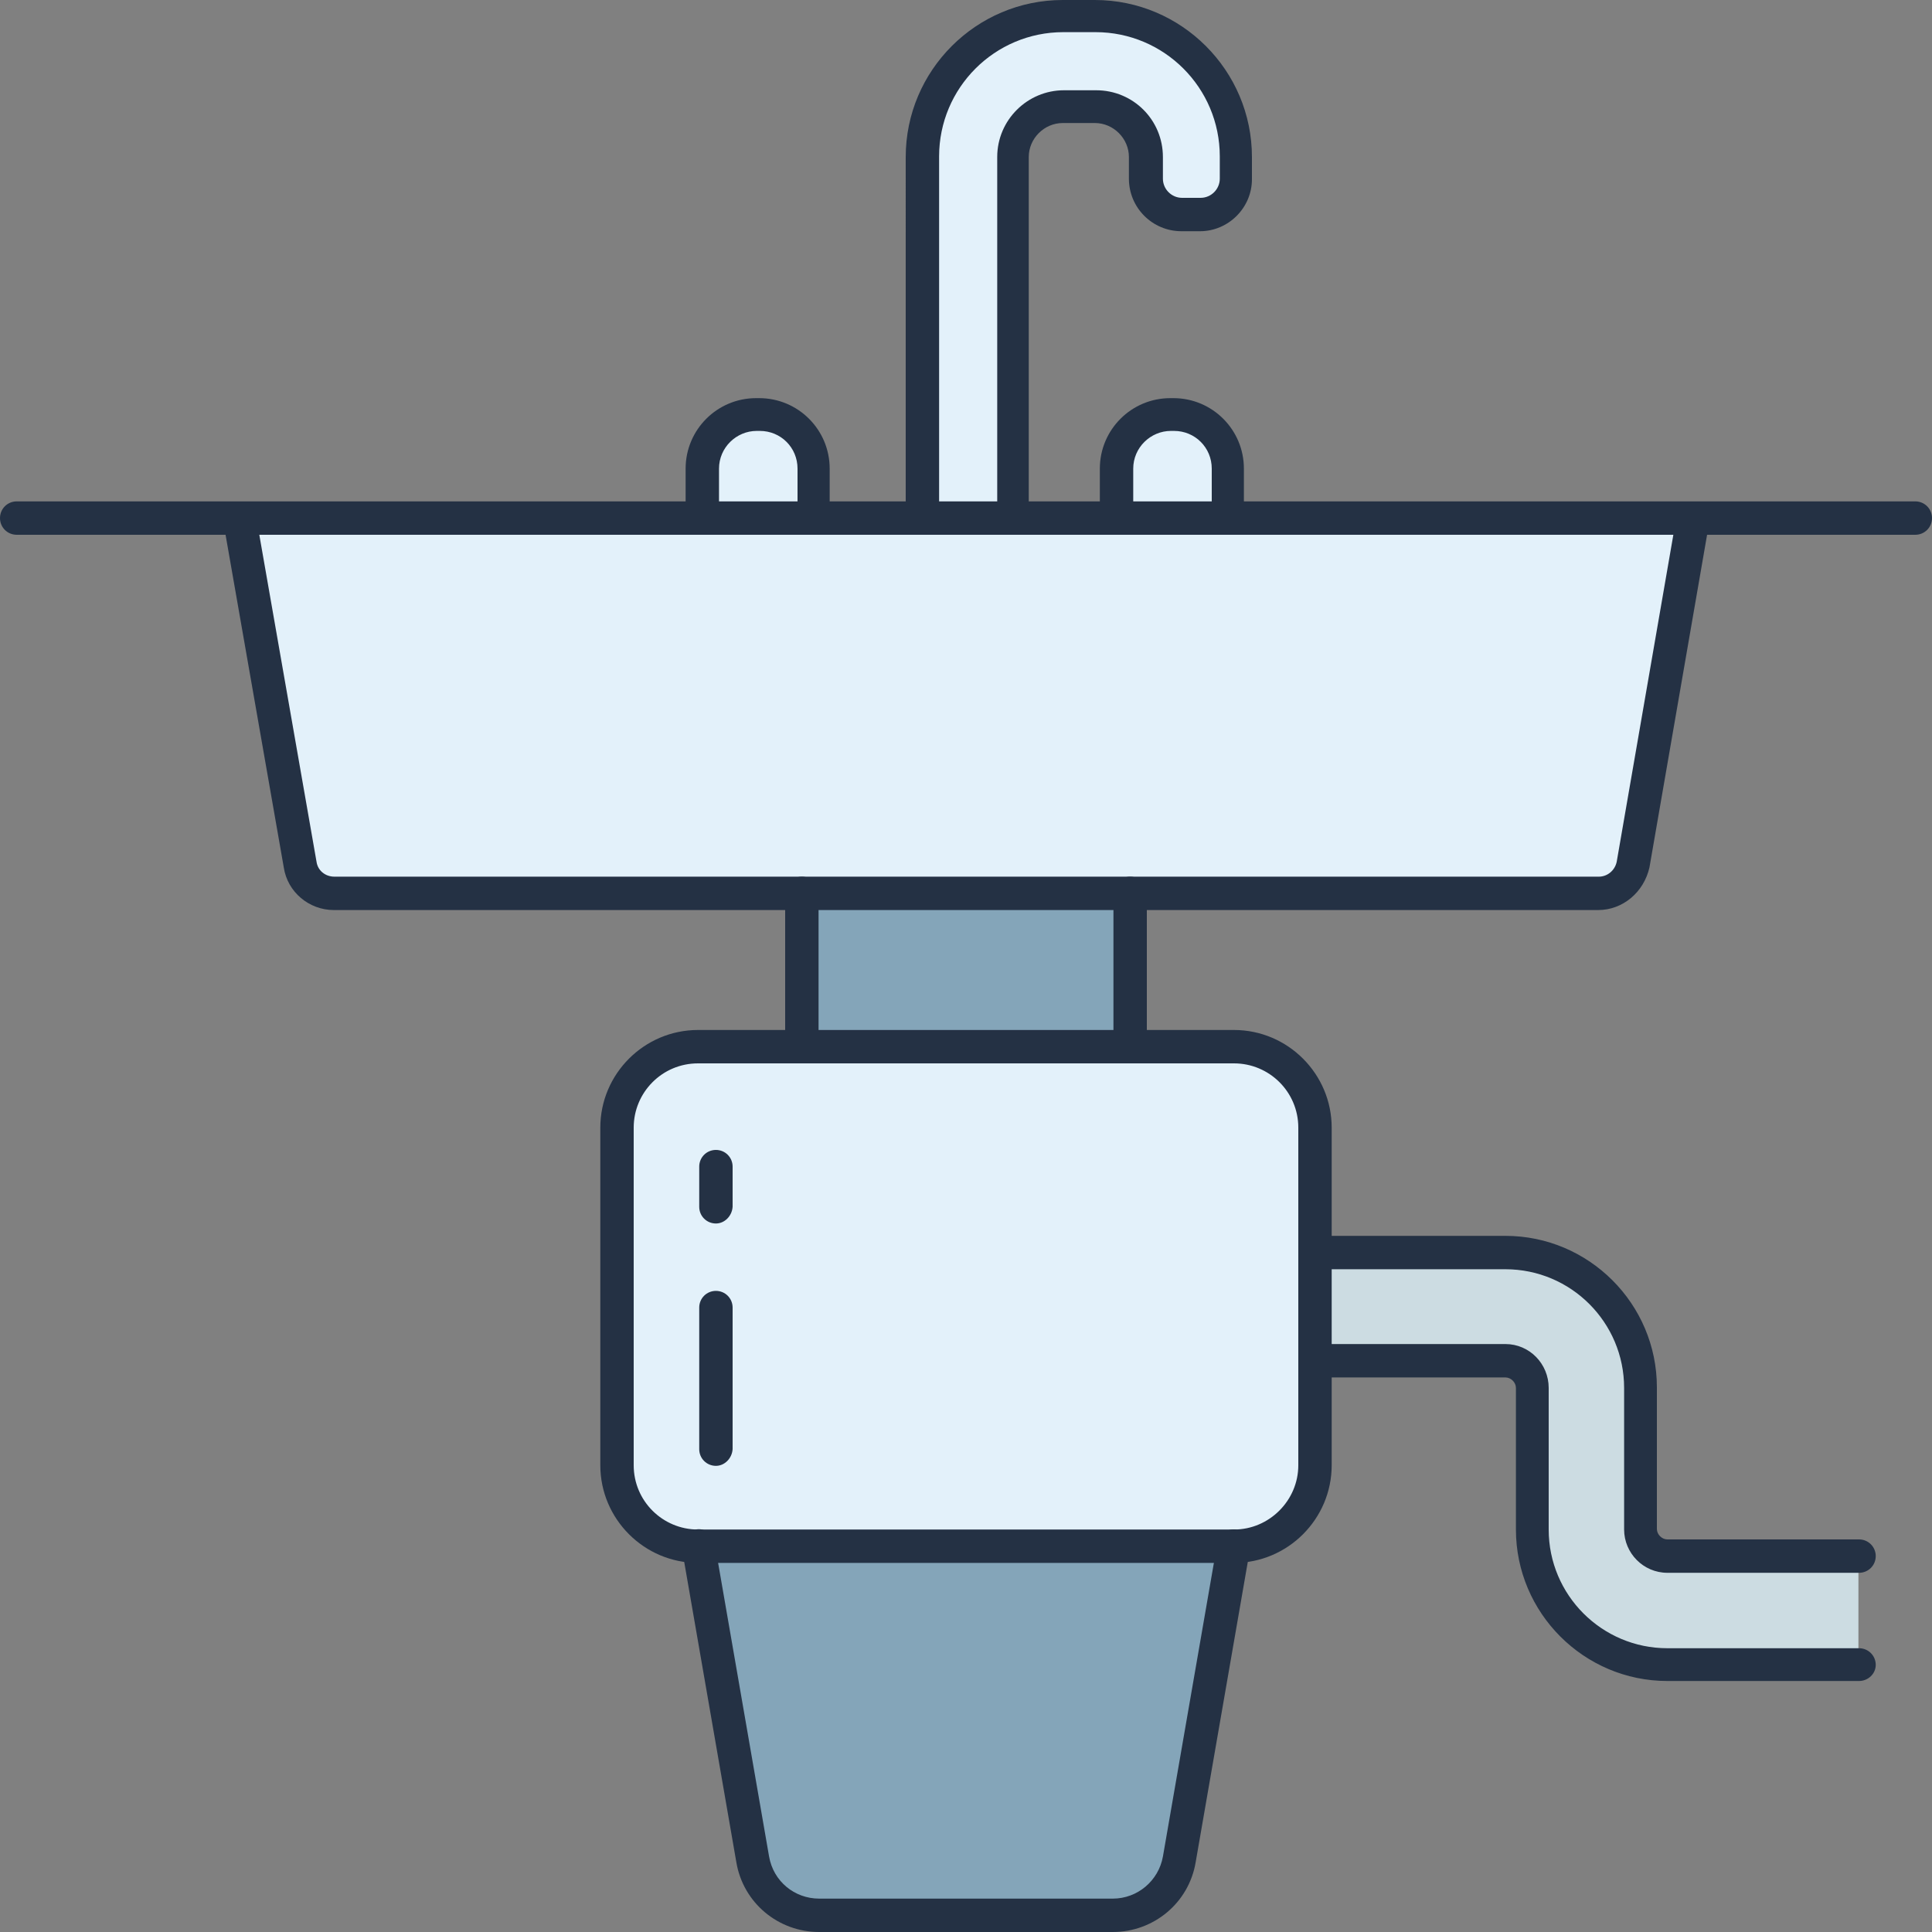
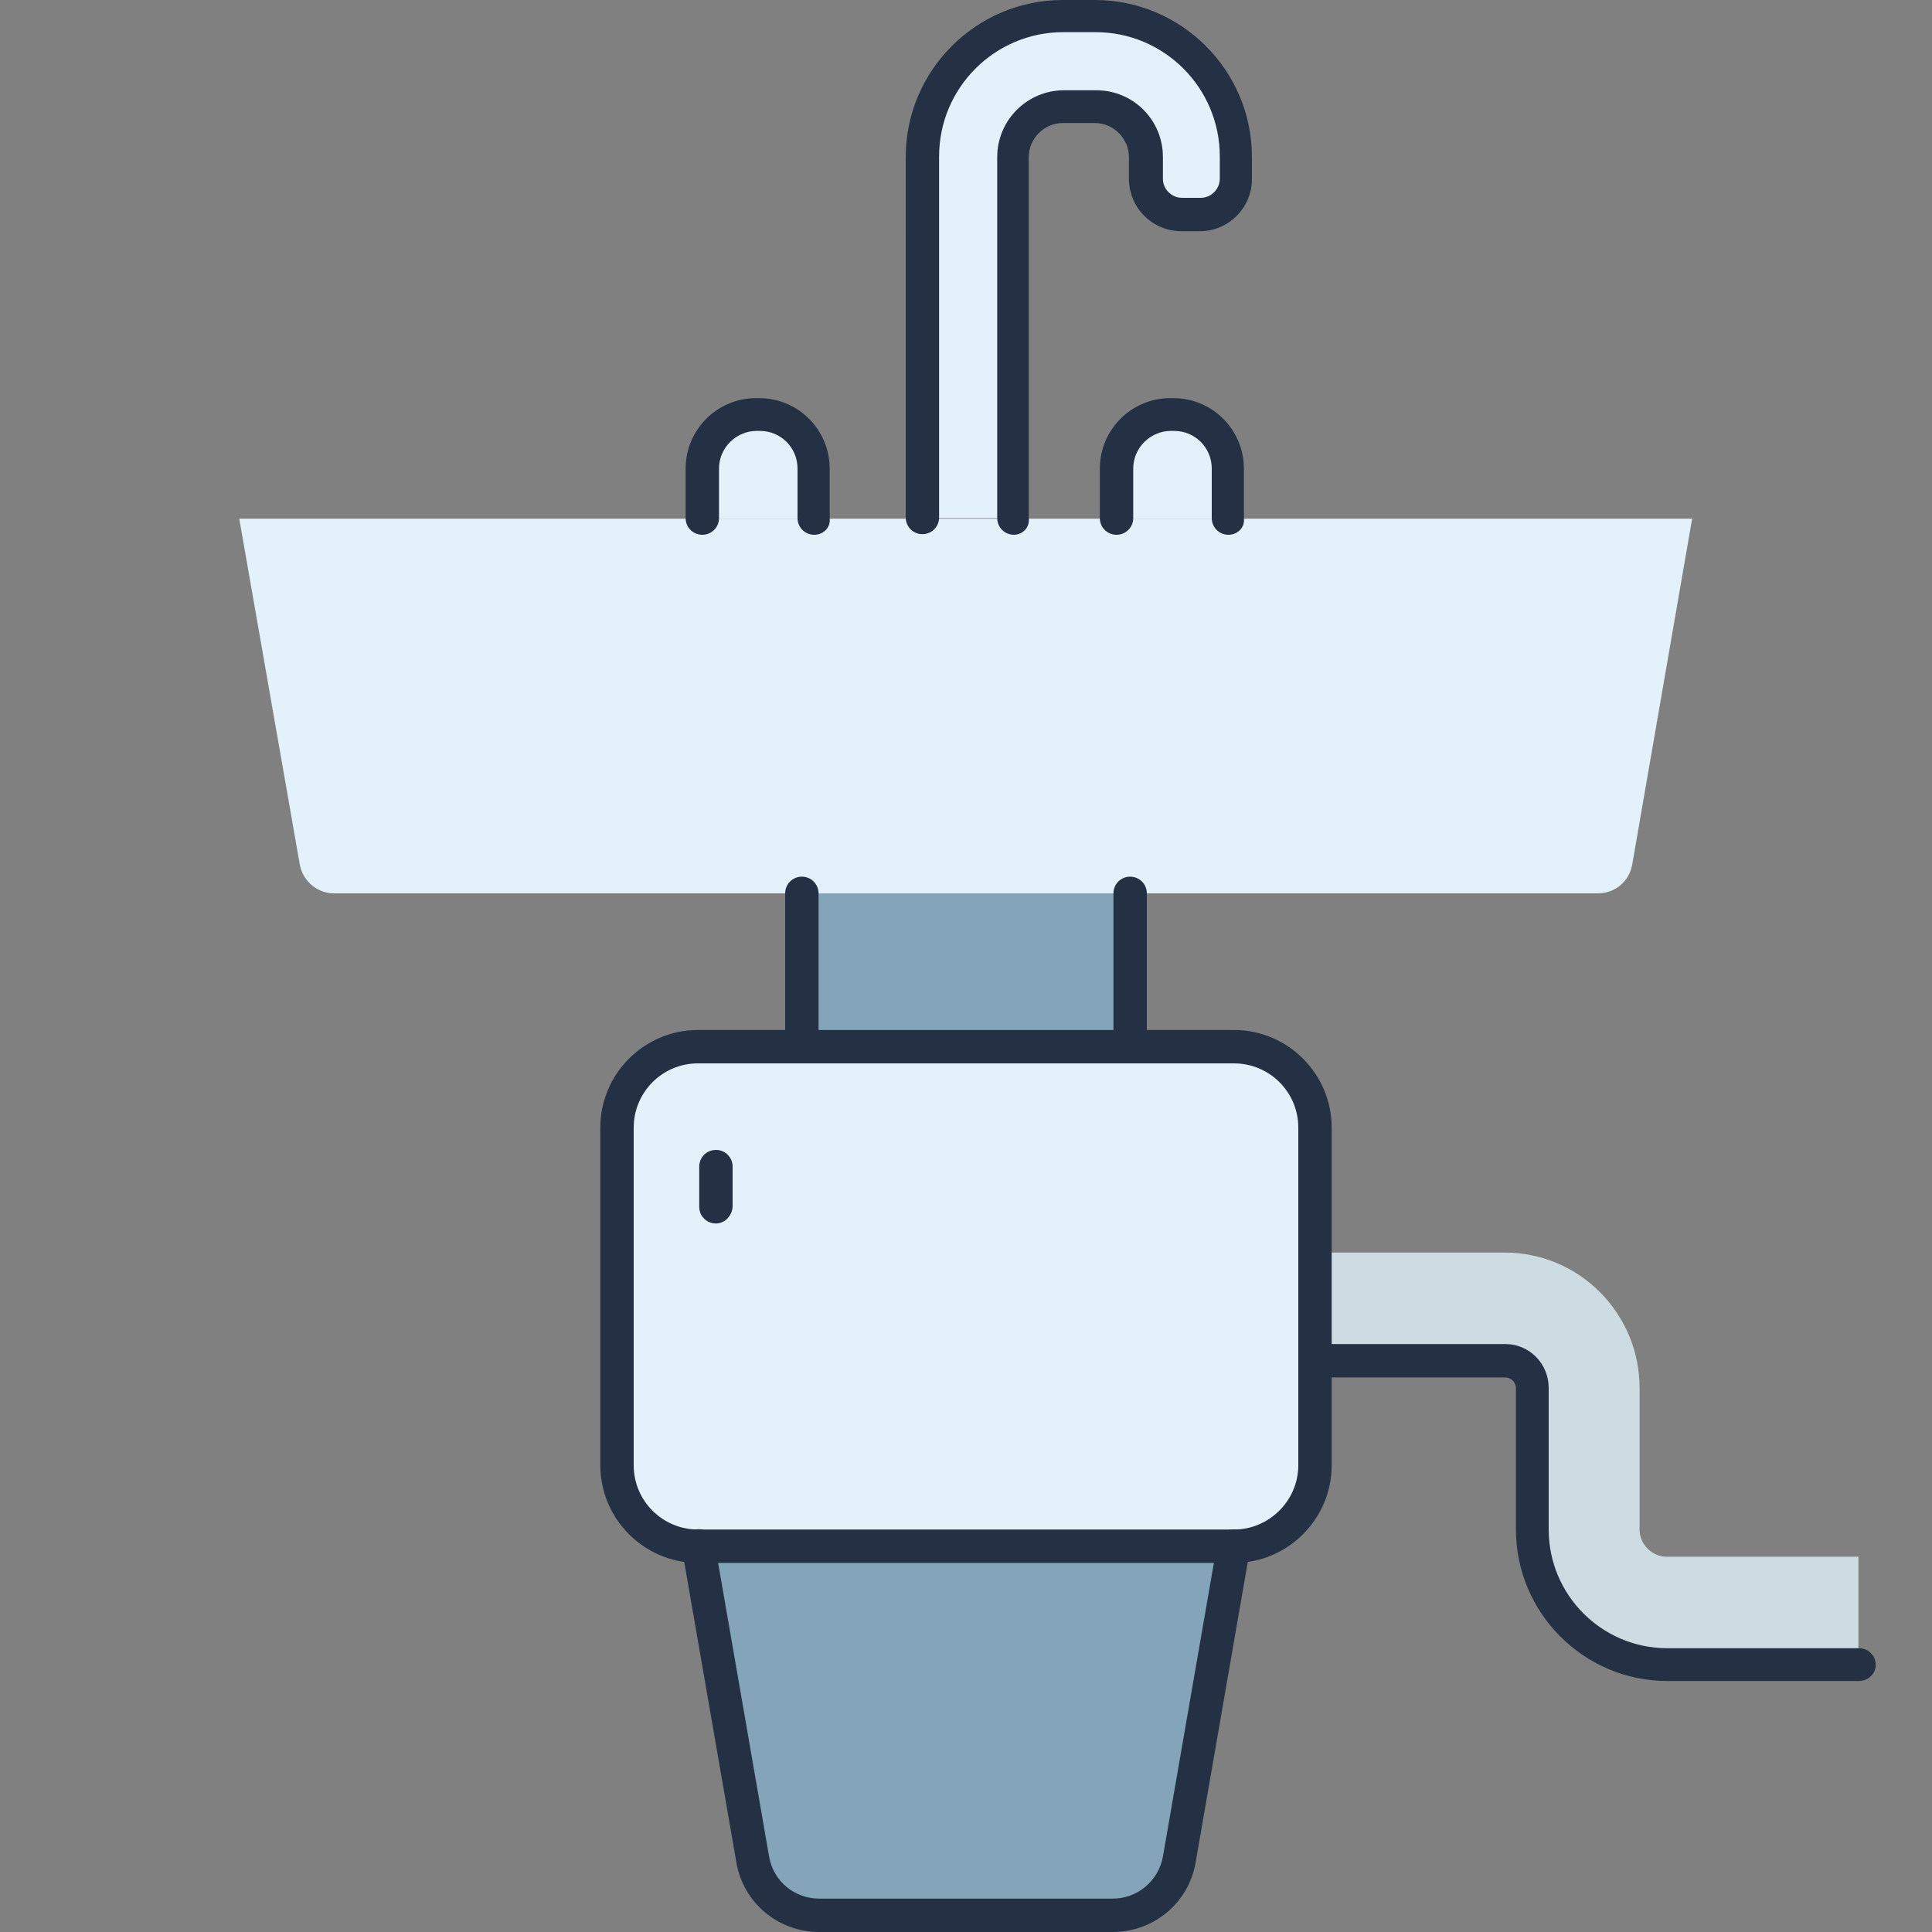
<svg xmlns="http://www.w3.org/2000/svg" version="1.1" id="Layer_1" x="0px" y="0px" viewBox="0 0 312.5 312.5" style="enable-background:new 0 0 312.5 312.5;" xml:space="preserve">
  <rect x="0" y="0" width="312.5" height="312.5" fill="#808080" stroke="none" />
  <style type="text/css">
	.st0{fill:#E3F1FA;}
	.st1{fill:#CCDCE2;}
	.st2{fill:#84A5B9;}
	.st3{fill:#243144;}
</style>
  <g id="Слой_x0020_1">
    <g id="_2162202001808">
      <path class="st0" d="M212.7,220.1V237c0,7.2-5.9,13.1-13.1,13.1h-86.7c-7.2,0-13.1-5.9-13.1-13.1v-54.6c0-7.2,5.9-13.1,13.1-13.1    h86.7c7.2,0,13.1,5.9,13.1,13.1V220.1z" />
      <path class="st0" d="M182.8,144.5H54c-2.7,0-5-2-5.5-4.6l-9.8-56h235l-9.7,56c-0.5,2.7-2.8,4.6-5.5,4.6H182.8z" />
      <path class="st1" d="M247.8,247.4v-22.9c0-2.4-2-4.4-4.4-4.4h-30.8v-17.5h30.8c12,0,21.8,9.8,21.8,21.9v22.9c0,2.4,2,4.4,4.4,4.4    h31v17.5h-31C257.6,269.2,247.8,259.4,247.8,247.4L247.8,247.4z" />
      <path class="st0" d="M198.7,75.9v8h-18v-8c0-4.8,3.9-8.7,8.7-8.7h0.5C194.8,67.1,198.7,71,198.7,75.9L198.7,75.9z" />
      <path class="st0" d="M131.7,75.9v8h-18v-8c0-4.8,3.9-8.7,8.7-8.7h0.5C127.8,67.1,131.7,71,131.7,75.9L131.7,75.9z" />
      <path class="st0" d="M200.1,25.4V29c0,3.2-2.6,5.7-5.7,5.7h-3c-3.2,0-5.8-2.6-5.8-5.8v-3.5c0-4.5-3.7-8.2-8.2-8.2h-5.2    c-4.5,0-8.2,3.7-8.2,8.2v58.4h-14.6V25.4c0-12.5,10.2-22.7,22.8-22.7h5.2C189.8,2.7,200.1,12.9,200.1,25.4z" />
      <polygon class="st2" points="129.7,169.3 182.8,169.3 182.8,144.5 129.7,144.5   " />
      <path class="st2" d="M199.6,250.1l-8.8,50.7c-0.9,5.2-5.5,9.1-10.8,9.1h-47.5c-5.3,0-9.9-3.8-10.8-9.1l-8.8-50.7H199.6    L199.6,250.1z" />
      <path class="st3" d="M164,86.5c-1.5,0-2.7-1.2-2.7-2.7V25.4c0-6,4.9-10.8,10.8-10.8h5.2c6,0,10.8,4.8,10.8,10.8v3.5    c0,1.7,1.4,3.1,3.1,3.1h3c1.7,0,3.1-1.4,3.1-3.1v-3.6c0-11.1-9-20.1-20.1-20.1h-5.2c-11.1,0-20.1,9-20.1,20.1v58.4    c0,1.5-1.2,2.7-2.7,2.7c-1.5,0-2.7-1.2-2.7-2.7V25.4c0-14,11.4-25.4,25.4-25.4h5.2c14,0,25.4,11.4,25.4,25.4V29    c0,4.6-3.8,8.4-8.4,8.4h-3c-4.7,0-8.5-3.8-8.5-8.5v-3.5c0-3-2.5-5.5-5.5-5.5h-5.2c-3,0-5.5,2.5-5.5,5.5v58.4    C166.6,85.3,165.4,86.5,164,86.5L164,86.5z" />
-       <path class="st3" d="M309.8,86.5H2.7c-1.5,0-2.7-1.2-2.7-2.7c0-1.5,1.2-2.7,2.7-2.7h307.1c1.5,0,2.7,1.2,2.7,2.7    C312.5,85.3,311.3,86.5,309.8,86.5z" />
-       <path class="st3" d="M258.5,147.2H54c-4,0-7.5-2.9-8.1-6.9l-9.8-56c-0.3-1.5,0.7-2.8,2.2-3.1c1.5-0.3,2.8,0.7,3.1,2.2l9.8,56    c0.2,1.4,1.4,2.4,2.9,2.4h204.5c1.4,0,2.6-1,2.9-2.4l9.7-56c0.3-1.4,1.6-2.4,3.1-2.2c1.5,0.3,2.4,1.6,2.2,3.1l-9.7,56    C265.9,144.3,262.5,147.2,258.5,147.2L258.5,147.2z" />
      <path class="st3" d="M182.8,172c-1.5,0-2.7-1.2-2.7-2.7v-24.8c0-1.5,1.2-2.7,2.7-2.7c1.5,0,2.7,1.2,2.7,2.7v24.8    C185.5,170.8,184.3,172,182.8,172z" />
      <path class="st3" d="M129.7,172c-1.5,0-2.7-1.2-2.7-2.7v-24.8c0-1.5,1.2-2.7,2.7-2.7c1.5,0,2.7,1.2,2.7,2.7v24.8    C132.3,170.8,131.1,172,129.7,172z" />
      <path class="st3" d="M112.9,172c-5.8,0-10.4,4.7-10.4,10.4V237c0,5.8,4.7,10.4,10.4,10.4h86.7c5.7,0,10.4-4.7,10.4-10.4v-54.6    c0-5.8-4.7-10.4-10.4-10.4H112.9z M199.6,252.8h-86.7c-8.7,0-15.8-7.1-15.8-15.8v-54.6c0-8.7,7.1-15.8,15.8-15.8h86.7    c8.7,0,15.8,7.1,15.8,15.8V237C215.4,245.7,208.3,252.8,199.6,252.8z" />
      <path class="st3" d="M180,312.5h-47.5c-6.6,0-12.3-4.7-13.4-11.3l-8.8-50.7c-0.3-1.4,0.7-2.8,2.2-3.1c1.5-0.3,2.8,0.7,3.1,2.2    l8.8,50.7c0.7,4,4.1,6.8,8.1,6.8H180c4,0,7.4-2.9,8.1-6.8l8.8-50.7c0.3-1.5,1.6-2.4,3.1-2.2c1.5,0.3,2.4,1.6,2.2,3.1l-8.8,50.7    C192.3,307.8,186.6,312.5,180,312.5z" />
-       <path class="st3" d="M300.7,254.4h-31c-3.9,0-7-3.2-7-7v-22.9c0-10.6-8.6-19.2-19.2-19.2h-30.8c-1.5,0-2.7-1.2-2.7-2.7    c0-1.5,1.2-2.7,2.7-2.7h30.8c13.5,0,24.5,11,24.5,24.5v22.9c0,0.9,0.8,1.7,1.7,1.7h31c1.5,0,2.7,1.2,2.7,2.7    C303.4,253.2,302.2,254.4,300.7,254.4L300.7,254.4z" />
      <path class="st3" d="M300.7,271.9h-31c-13.5,0-24.5-11-24.5-24.5v-22.9c0-0.9-0.8-1.7-1.7-1.7h-30.8c-1.5,0-2.7-1.2-2.7-2.7    c0-1.5,1.2-2.7,2.7-2.7h30.8c3.9,0,7,3.2,7,7.1v22.9c0,10.6,8.6,19.2,19.2,19.2h31c1.5,0,2.7,1.2,2.7,2.7    C303.4,270.7,302.2,271.9,300.7,271.9L300.7,271.9z" />
      <path class="st3" d="M198.7,86.5c-1.5,0-2.7-1.2-2.7-2.7v-8c0-3.4-2.7-6.1-6.1-6.1h-0.5c-3.3,0-6.1,2.7-6.1,6.1v8    c0,1.5-1.2,2.7-2.7,2.7c-1.5,0-2.7-1.2-2.7-2.7v-8c0-6.3,5.1-11.4,11.4-11.4h0.5c6.3,0,11.4,5.1,11.4,11.4v8    C201.4,85.3,200.2,86.5,198.7,86.5L198.7,86.5z" />
      <path class="st3" d="M131.7,86.5c-1.5,0-2.7-1.2-2.7-2.7v-8c0-3.4-2.7-6.1-6.1-6.1h-0.5c-3.3,0-6.1,2.7-6.1,6.1v8    c0,1.5-1.2,2.7-2.7,2.7c-1.5,0-2.7-1.2-2.7-2.7v-8c0-6.3,5.1-11.4,11.4-11.4h0.5c6.3,0,11.4,5.1,11.4,11.4v8    C134.4,85.3,133.2,86.5,131.7,86.5z" />
      <path class="st3" d="M115.8,197.9c-1.5,0-2.7-1.2-2.7-2.7v-6.5c0-1.5,1.2-2.7,2.7-2.7c1.5,0,2.7,1.2,2.7,2.7v6.5    C118.4,196.7,117.2,197.9,115.8,197.9z" />
-       <path class="st3" d="M115.8,237.1c-1.5,0-2.7-1.2-2.7-2.7v-22.9c0-1.5,1.2-2.7,2.7-2.7c1.5,0,2.7,1.2,2.7,2.7v22.9    C118.4,235.9,117.2,237.1,115.8,237.1z" />
    </g>
  </g>
</svg>